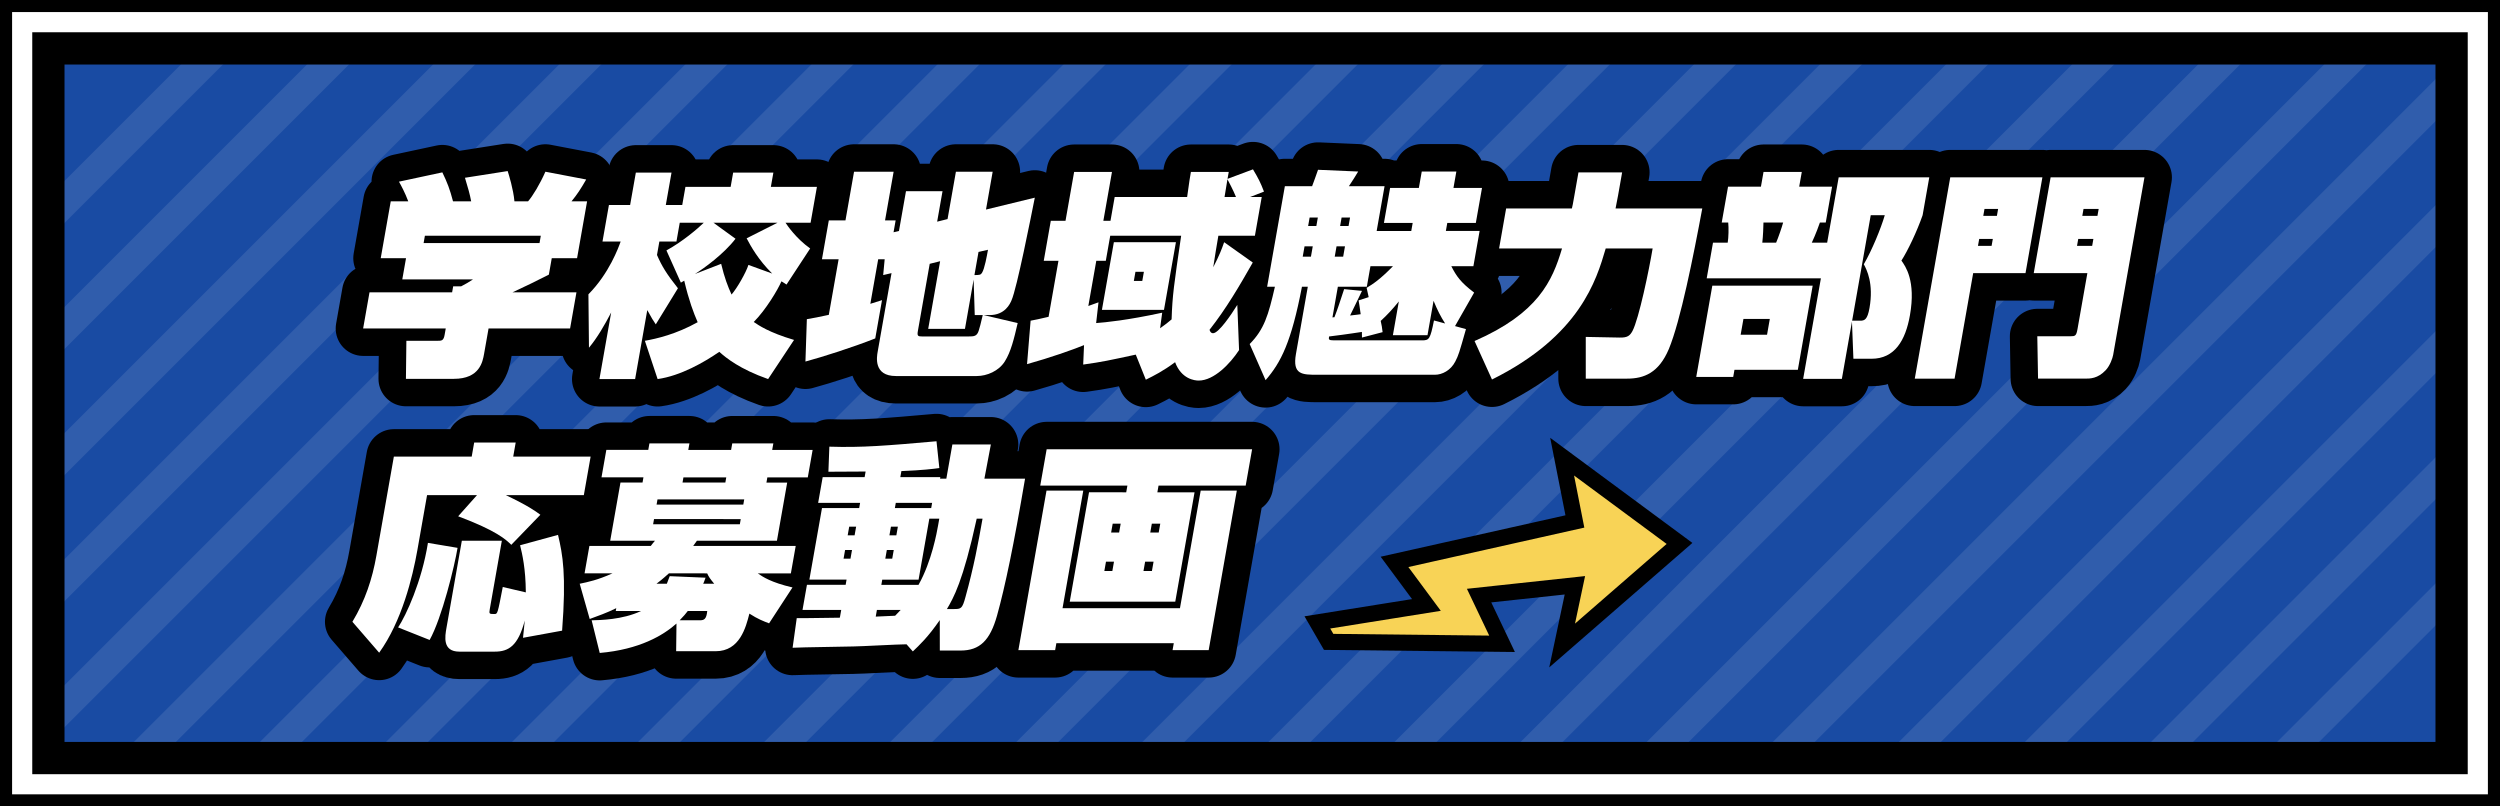
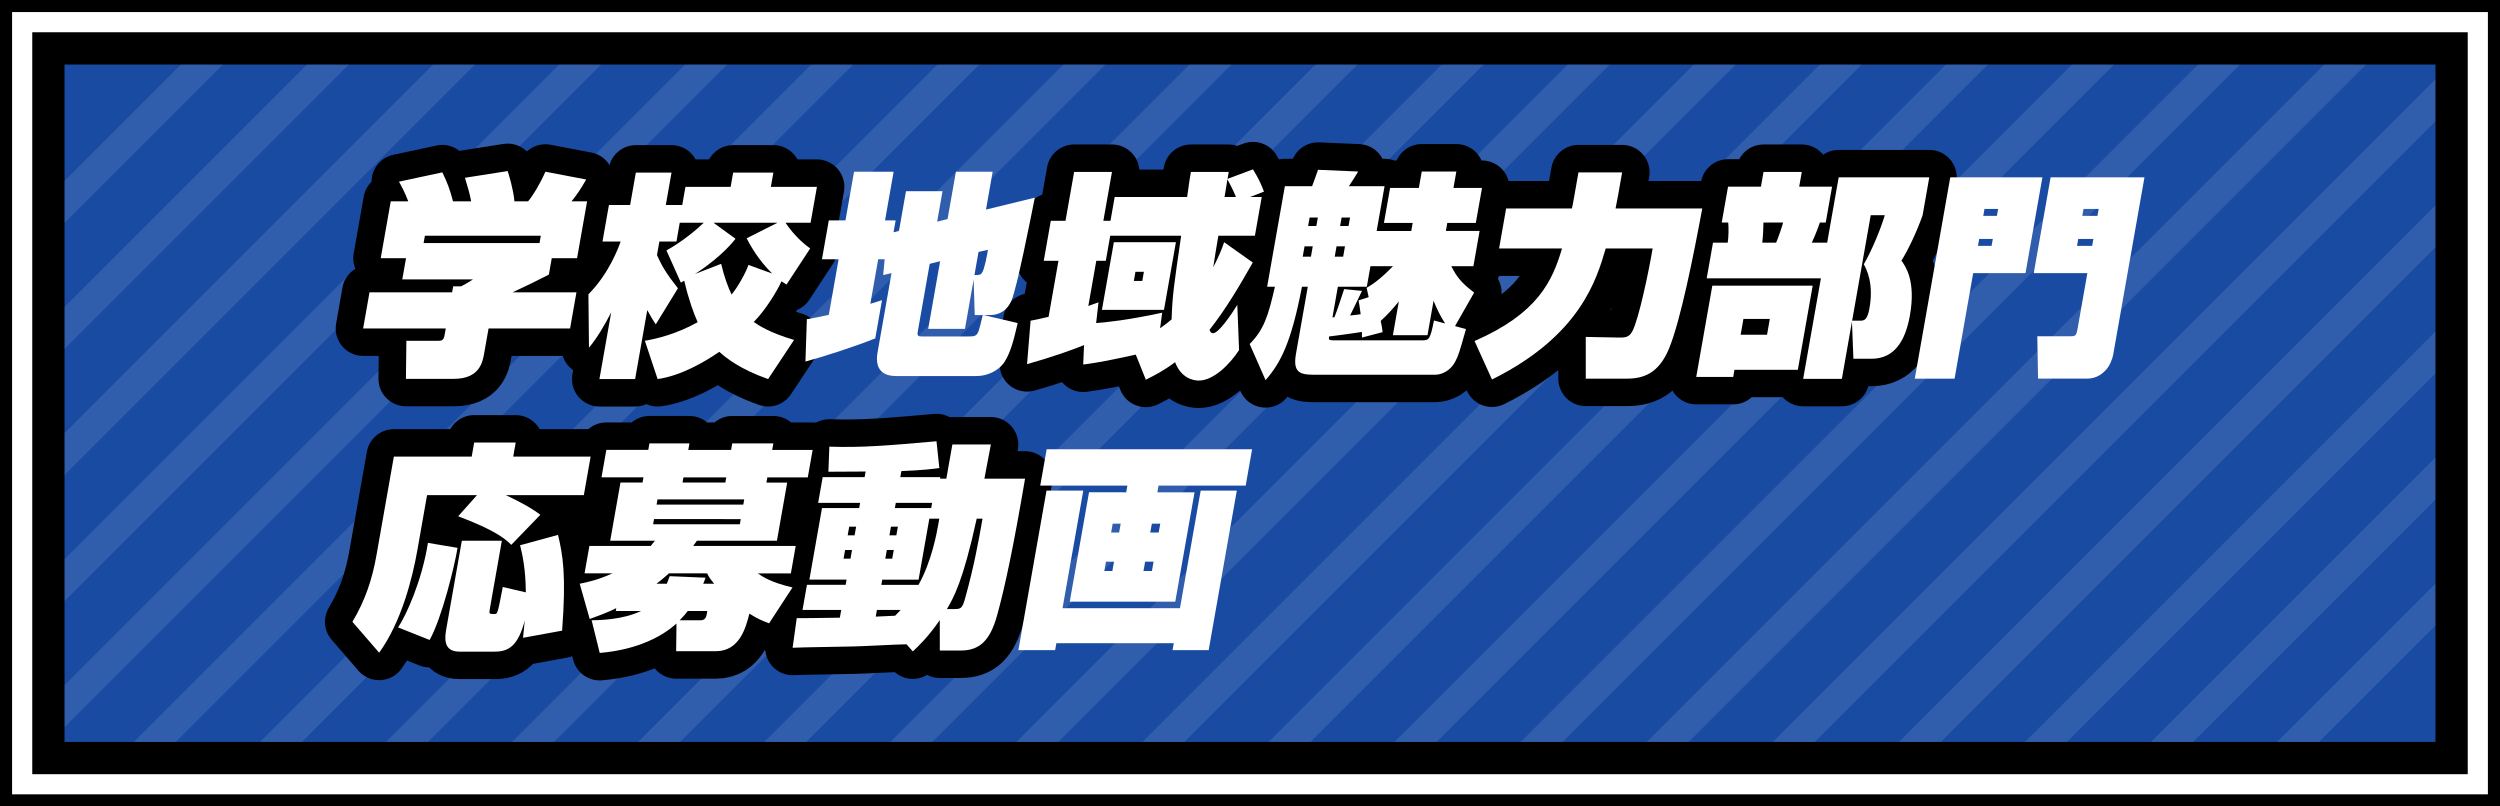
<svg xmlns="http://www.w3.org/2000/svg" xmlns:xlink="http://www.w3.org/1999/xlink" version="1.1" id="Layer_1" x="0px" y="0px" width="290px" height="93.549px" viewBox="0 0 290 93.549" enable-background="new 0 0 290 93.549" xml:space="preserve">
  <rect x="0" y="0" width="290" height="93.549" fill="#808080" stroke="none" />
  <g>
    <rect x="6.537" y="5.235" fill="#194BA3" width="276.926" height="83.078" />
    <g opacity="0.1">
      <defs>
        <rect id="SVGID_1_" x="7.12" y="5.41" opacity="0.1" width="275.76" height="82.728" />
      </defs>
      <clipPath id="SVGID_2_">
        <use xlink:href="#SVGID_1_" overflow="visible" />
      </clipPath>
      <g clip-path="url(#SVGID_2_)">
        <line fill="none" stroke="#FFFFFF" stroke-width="3.447" stroke-miterlimit="10" x1="18.255" y1="115.022" x2="213.248" y2="-79.971" />
        <line fill="none" stroke="#FFFFFF" stroke-width="3.447" stroke-miterlimit="10" x1="10.943" y1="107.709" x2="205.935" y2="-87.283" />
        <line fill="none" stroke="#FFFFFF" stroke-width="3.447" stroke-miterlimit="10" x1="3.631" y1="100.397" x2="198.623" y2="-94.595" />
        <line fill="none" stroke="#FFFFFF" stroke-width="3.447" stroke-miterlimit="10" x1="-3.682" y1="93.084" x2="191.31" y2="-101.907" />
        <line fill="none" stroke="#FFFFFF" stroke-width="3.447" stroke-miterlimit="10" x1="-10.994" y1="85.772" x2="183.998" y2="-109.219" />
        <line fill="none" stroke="#FFFFFF" stroke-width="3.447" stroke-miterlimit="10" x1="-18.306" y1="78.46" x2="176.685" y2="-116.532" />
        <line fill="none" stroke="#FFFFFF" stroke-width="3.447" stroke-miterlimit="10" x1="-25.618" y1="71.148" x2="169.375" y2="-123.844" />
        <line fill="none" stroke="#FFFFFF" stroke-width="3.447" stroke-miterlimit="10" x1="-32.93" y1="63.836" x2="162.062" y2="-131.156" />
        <line fill="none" stroke="#FFFFFF" stroke-width="3.447" stroke-miterlimit="10" x1="25.567" y1="122.333" x2="220.558" y2="-72.658" />
        <line fill="none" stroke="#FFFFFF" stroke-width="3.447" stroke-miterlimit="10" x1="32.879" y1="129.646" x2="227.871" y2="-65.346" />
        <line fill="none" stroke="#FFFFFF" stroke-width="3.447" stroke-miterlimit="10" x1="40.192" y1="136.958" x2="235.183" y2="-58.034" />
        <line fill="none" stroke="#FFFFFF" stroke-width="3.447" stroke-miterlimit="10" x1="47.504" y1="144.27" x2="242.496" y2="-50.722" />
        <line fill="none" stroke="#FFFFFF" stroke-width="3.447" stroke-miterlimit="10" x1="54.816" y1="151.583" x2="249.808" y2="-43.409" />
        <line fill="none" stroke="#FFFFFF" stroke-width="3.447" stroke-miterlimit="10" x1="62.128" y1="158.895" x2="257.121" y2="-36.097" />
        <line fill="none" stroke="#FFFFFF" stroke-width="3.447" stroke-miterlimit="10" x1="69.44" y1="166.208" x2="264.433" y2="-28.785" />
        <line fill="none" stroke="#FFFFFF" stroke-width="3.447" stroke-miterlimit="10" x1="76.753" y1="173.519" x2="271.746" y2="-21.473" />
        <line fill="none" stroke="#FFFFFF" stroke-width="3.447" stroke-miterlimit="10" x1="84.065" y1="180.832" x2="279.056" y2="-14.161" />
        <line fill="none" stroke="#FFFFFF" stroke-width="3.447" stroke-miterlimit="10" x1="91.377" y1="188.143" x2="286.369" y2="-6.848" />
        <line fill="none" stroke="#FFFFFF" stroke-width="3.447" stroke-miterlimit="10" x1="98.689" y1="195.456" x2="293.681" y2="0.464" />
        <line fill="none" stroke="#FFFFFF" stroke-width="3.447" stroke-miterlimit="10" x1="106.002" y1="202.768" x2="300.994" y2="7.776" />
        <line fill="none" stroke="#FFFFFF" stroke-width="3.447" stroke-miterlimit="10" x1="113.314" y1="210.081" x2="308.306" y2="15.088" />
        <line fill="none" stroke="#FFFFFF" stroke-width="3.447" stroke-miterlimit="10" x1="120.626" y1="217.393" x2="315.619" y2="22.4" />
        <line fill="none" stroke="#FFFFFF" stroke-width="3.447" stroke-miterlimit="10" x1="127.938" y1="224.705" x2="322.931" y2="29.713" />
      </g>
    </g>
    <g>
      <path d="M282.516,7.484v78.581H7.484V7.484H282.516 M290,0H0v93.549h290V0L290,0z" />
      <path fill="#FFFFFF" d="M286.257,3.742v86.065H3.742V3.742H286.257 M290,0H0v93.549h290V0L290,0z" />
      <path d="M288.596,1.403v90.743H1.403V1.403H288.596 M290,0H0v93.549h290V0L290,0z" />
    </g>
    <g>
-       <polygon fill="#F8D356" stroke="#000000" stroke-width="1.871" stroke-miterlimit="10" points="152.814,72.199 165.464,70.175     161.763,65.178 182.687,60.489 181.207,52.973 194.824,63.038 181.207,74.877 182.687,67.893 171.574,69.09 174.238,74.68     154.123,74.458   " />
      <g>
        <g>
          <path fill="none" stroke="#000000" stroke-width="6.368" stroke-linecap="square" stroke-linejoin="round" d="M55.335,57.432      H49.54l-1.123,6.369c-0.557,3.16-1.811,8.277-4.434,11.914l-3.105-3.587c1.491-2.482,2.305-4.966,2.783-7.674l2.026-11.487h9.03      l0.287-1.63h4.816l-0.287,1.63h8.98l-0.788,4.465h-9.056c2.522,1.203,3.416,1.83,4.013,2.281L59.31,63.2      c-0.642-0.627-1.695-1.629-6.164-3.311L55.335,57.432z M53.077,63.551c-0.337,2.057-1.809,8.126-3.239,10.685l-3.657-1.455      c0.926-1.404,2.745-5.317,3.46-9.807L53.077,63.551z M60.669,73.985c0.031-0.176,0.17-1.681,0.203-2.007      c-0.768,2.935-1.866,3.612-3.472,3.612h-4.114c-1.981,0-1.672-1.756-1.495-2.76l1.782-10.107h4.641l-1.402,7.951      c-0.097,0.552-0.046,0.552,0.555,0.552c0.352,0,0.36-0.051,0.954-3.136l2.674,0.627c-0.015-2.758-0.417-4.464-0.666-5.467      l4.401-1.203c0.547,2.307,0.972,4.589,0.475,11.109L60.669,73.985z" />
-           <path fill="none" stroke="#000000" stroke-width="6.368" stroke-linecap="square" stroke-linejoin="round" d="M71.486,70.549      c-1.18,0.576-2.061,0.877-3.08,1.253l-1.161-4.087c0.964-0.201,2.082-0.428,3.8-1.205h-3.236l0.562-3.185h7.124      c0.102-0.15,0.195-0.251,0.482-0.603h-5.192l1.19-6.746h2.559l0.106-0.602h-4.866l0.562-3.186H75.2l0.133-0.752h4.641      L79.84,52.19h4.968l0.133-0.752h4.766l-0.133,0.752h4.691l-0.562,3.186h-4.691l-0.106,0.602h2.408l-1.19,6.747h-9.281      c-0.263,0.351-0.331,0.451-0.432,0.602l11.891,0.001l-0.562,3.185h-3.838c0.581,0.401,1.544,1.054,4.027,1.63l-2.716,4.164      c-0.658-0.251-1.316-0.502-2.285-1.129c-0.408,1.605-1.12,4.363-3.905,4.363h-4.59l0.039-3.21      c-1.519,1.354-4.268,3.009-8.904,3.411l-0.938-3.787c0.932-0.025,3.57-0.051,5.734-1.078h-2.936L71.486,70.549z M75.867,60.215      l-0.106,0.602l10.06,0.001l0.106-0.602L75.867,60.215z M77.354,67.715c0.133-0.326,0.185-0.477,0.331-0.879l4.159,0.176      c-0.193,0.527-0.203,0.578-0.274,0.703h1.279c-0.517-0.627-0.616-0.777-0.816-1.204l-4.44-0.001      c-0.776,0.703-1.209,1.029-1.442,1.205H77.354z M76.269,57.934l-0.106,0.602h10.06l0.106-0.602H76.269z M81.172,71.954      c0.502,0,0.775-0.125,0.868-1.078h-2.258c-0.199,0.275-0.482,0.602-0.943,1.078H81.172z M84.141,55.977l0.106-0.602h-4.968      l-0.106,0.602H84.141z" />
+           <path fill="none" stroke="#000000" stroke-width="6.368" stroke-linecap="square" stroke-linejoin="round" d="M71.486,70.549      c-1.18,0.576-2.061,0.877-3.08,1.253l-1.161-4.087c0.964-0.201,2.082-0.428,3.8-1.205h-3.236l0.562-3.185h7.124      c0.102-0.15,0.195-0.251,0.482-0.603h-5.192l1.19-6.746h2.559l0.106-0.602h-4.866l0.562-3.186H75.2l0.133-0.752h4.641      L79.84,52.19h4.968l0.133-0.752h4.766l-0.133,0.752h4.691l-0.562,3.186h-4.691l-0.106,0.602h2.408l-1.19,6.747h-9.281      c-0.263,0.351-0.331,0.451-0.432,0.602l11.891,0.001l-0.562,3.185h-3.838c0.581,0.401,1.544,1.054,4.027,1.63l-2.716,4.164      c-0.658-0.251-1.316-0.502-2.285-1.129c-0.408,1.605-1.12,4.363-3.905,4.363h-4.59l0.039-3.21      c-1.519,1.354-4.268,3.009-8.904,3.411l-0.938-3.787c0.932-0.025,3.57-0.051,5.734-1.078h-2.936L71.486,70.549z M75.867,60.215      l10.06,0.001l0.106-0.602L75.867,60.215z M77.354,67.715c0.133-0.326,0.185-0.477,0.331-0.879l4.159,0.176      c-0.193,0.527-0.203,0.578-0.274,0.703h1.279c-0.517-0.627-0.616-0.777-0.816-1.204l-4.44-0.001      c-0.776,0.703-1.209,1.029-1.442,1.205H77.354z M76.269,57.934l-0.106,0.602h10.06l0.106-0.602H76.269z M81.172,71.954      c0.502,0,0.775-0.125,0.868-1.078h-2.258c-0.199,0.275-0.482,0.602-0.943,1.078H81.172z M84.141,55.977l0.106-0.602h-4.968      l-0.106,0.602H84.141z" />
          <path fill="none" stroke="#000000" stroke-width="6.368" stroke-linecap="square" stroke-linejoin="round" d="M109.014,71.928      c-1.382,2.007-2.369,2.91-3.125,3.637l-0.732-0.827c-0.979,0-5.387,0.251-6.189,0.251c-5.864,0.1-6.52,0.125-7.026,0.15      l0.48-3.436c0.699,0.024,4.198-0.051,5.001-0.051l0.159-0.902h-4.49l0.513-2.91h4.49l0.106-0.602h-4.314l1.464-8.302h4.314      l0.106-0.603h-4.866l0.526-2.984h4.866l0.115-0.651c-3.315,0.024-3.691,0.024-4.318,0.024l0.111-2.908      c3.791,0.125,6.745-0.126,12.428-0.627l0.33,3.109c-0.746,0.1-1.876,0.251-4.402,0.351l-0.124,0.702h4.641l-0.031,0.176h0.728      l0.699-3.963h4.465l-0.749,3.963h4.716c-1.304,7.675-2.299,12.465-3.255,15.9c-0.806,2.859-1.991,4.039-4.225,4.039h-2.408      L109.014,71.928z M98.03,63.802l-0.177,1.004h0.803l0.177-1.004H98.03z M98.508,61.094l-0.177,1.003h0.803l0.177-1.003H98.508z       M101.722,70.75l-0.137,0.777c0.505-0.025,1.769-0.076,2.25-0.102c0.123-0.125,0.215-0.225,0.646-0.676H101.722z       M107.802,60.167l-1.247,7.072h-4.214l-0.106,0.602h4.314c1.536-2.733,2.132-6.119,2.27-6.896l0.137-0.777H107.802z       M102.872,63.802l-0.177,1.004h0.803l0.177-1.004H102.872z M103.35,61.094l-0.177,1.003h0.803l0.177-1.003H103.35z       M108.125,58.334h-4.214l-0.106,0.603h4.214L108.125,58.334z M110.645,70.649c0.827,0,0.983-0.024,1.352-1.404      c0.966-3.486,1.477-6.244,1.977-9.078h-0.677c-1.588,7.298-2.702,9.203-3.454,10.482H110.645z" />
-           <path fill="none" stroke="#000000" stroke-width="6.368" stroke-linecap="square" stroke-linejoin="round" d="M121.396,56.906      h4.265l-2.406,13.644h13.621l2.406-13.643h4.189l-3.264,18.508h-4.189l0.141-0.802l-13.621-0.001l-0.141,0.803h-4.265      L121.396,56.906z M144.5,56.329h-10.109l-0.137,0.778h4.314l-2.238,12.69h-12.241l2.238-12.691l4.314,0.001l0.137-0.778h-10.109      l0.743-4.213h23.831L144.5,56.329z M128.294,65.157l-0.19,1.078l0.928,0.001l0.19-1.079H128.294z M129.073,60.743l-0.182,1.028      l0.928,0.001L130,60.743H129.073z M132.834,65.157l-0.19,1.079h0.979l0.19-1.079H132.834z M133.613,60.743l-0.182,1.029h0.979      l0.182-1.029H133.613z" />
        </g>
        <g>
          <path fill="#FFFFFF" d="M55.335,57.432H49.54l-1.123,6.369c-0.557,3.16-1.811,8.277-4.434,11.914l-3.105-3.587      c1.491-2.482,2.305-4.966,2.783-7.674l2.026-11.487h9.03l0.287-1.63h4.816l-0.287,1.63h8.98l-0.788,4.465h-9.056      c2.522,1.203,3.416,1.83,4.013,2.281L59.31,63.2c-0.642-0.627-1.695-1.629-6.164-3.311L55.335,57.432z M53.077,63.551      c-0.337,2.057-1.809,8.126-3.239,10.685l-3.657-1.455c0.926-1.404,2.745-5.317,3.46-9.807L53.077,63.551z M60.669,73.985      c0.031-0.176,0.17-1.681,0.203-2.007c-0.768,2.935-1.866,3.612-3.472,3.612h-4.114c-1.981,0-1.672-1.756-1.495-2.76      l1.782-10.107h4.641l-1.402,7.951c-0.097,0.552-0.046,0.552,0.555,0.552c0.352,0,0.36-0.051,0.954-3.136l2.674,0.627      c-0.015-2.758-0.417-4.464-0.666-5.467l4.401-1.203c0.547,2.307,0.972,4.589,0.475,11.109L60.669,73.985z" />
          <path fill="#FFFFFF" d="M71.486,70.549c-1.18,0.576-2.061,0.877-3.08,1.253l-1.161-4.087c0.964-0.201,2.082-0.428,3.8-1.205      h-3.236l0.562-3.185h7.124c0.102-0.15,0.195-0.251,0.482-0.603h-5.192l1.19-6.746h2.559l0.106-0.602h-4.866l0.562-3.186H75.2      l0.133-0.752h4.641L79.84,52.19h4.968l0.133-0.752h4.766l-0.133,0.752h4.691l-0.562,3.186h-4.691l-0.106,0.602h2.408      l-1.19,6.747h-9.281c-0.263,0.351-0.331,0.451-0.432,0.602l11.891,0.001l-0.562,3.185h-3.838      c0.581,0.401,1.544,1.054,4.027,1.63l-2.716,4.164c-0.658-0.251-1.316-0.502-2.285-1.129c-0.408,1.605-1.12,4.363-3.905,4.363      h-4.59l0.039-3.21c-1.519,1.354-4.268,3.009-8.904,3.411l-0.938-3.787c0.932-0.025,3.57-0.051,5.734-1.078h-2.936L71.486,70.549      z M75.867,60.215l-0.106,0.602l10.06,0.001l0.106-0.602L75.867,60.215z M77.354,67.715c0.133-0.326,0.185-0.477,0.331-0.879      l4.159,0.176c-0.193,0.527-0.203,0.578-0.274,0.703h1.279c-0.517-0.627-0.616-0.777-0.816-1.204l-4.44-0.001      c-0.776,0.703-1.209,1.029-1.442,1.205H77.354z M76.269,57.934l-0.106,0.602h10.06l0.106-0.602H76.269z M81.172,71.954      c0.502,0,0.775-0.125,0.868-1.078h-2.258c-0.199,0.275-0.482,0.602-0.943,1.078H81.172z M84.141,55.977l0.106-0.602h-4.968      l-0.106,0.602H84.141z" />
          <path fill="#FFFFFF" d="M109.014,71.928c-1.382,2.007-2.369,2.91-3.125,3.637l-0.732-0.827c-0.979,0-5.387,0.251-6.189,0.251      c-5.864,0.1-6.52,0.125-7.026,0.15l0.48-3.436c0.699,0.024,4.198-0.051,5.001-0.051l0.159-0.902h-4.49l0.513-2.91h4.49      l0.106-0.602h-4.314l1.464-8.302h4.314l0.106-0.603h-4.866l0.526-2.984h4.866l0.115-0.651c-3.315,0.024-3.691,0.024-4.318,0.024      l0.111-2.908c3.791,0.125,6.745-0.126,12.428-0.627l0.33,3.109c-0.746,0.1-1.876,0.251-4.402,0.351l-0.124,0.702h4.641      l-0.031,0.176h0.728l0.699-3.963h4.465l-0.749,3.963h4.716c-1.304,7.675-2.299,12.465-3.255,15.9      c-0.806,2.859-1.991,4.039-4.225,4.039h-2.408L109.014,71.928z M98.03,63.802l-0.177,1.004h0.803l0.177-1.004H98.03z       M98.508,61.094l-0.177,1.003h0.803l0.177-1.003H98.508z M101.722,70.75l-0.137,0.777c0.505-0.025,1.769-0.076,2.25-0.102      c0.123-0.125,0.215-0.225,0.646-0.676H101.722z M107.802,60.167l-1.247,7.072h-4.214l-0.106,0.602h4.314      c1.536-2.733,2.132-6.119,2.27-6.896l0.137-0.777H107.802z M102.872,63.802l-0.177,1.004h0.803l0.177-1.004H102.872z       M103.35,61.094l-0.177,1.003h0.803l0.177-1.003H103.35z M108.125,58.334h-4.214l-0.106,0.603h4.214L108.125,58.334z       M110.645,70.649c0.827,0,0.983-0.024,1.352-1.404c0.966-3.486,1.477-6.244,1.977-9.078h-0.677      c-1.588,7.298-2.702,9.203-3.454,10.482H110.645z" />
          <path fill="#FFFFFF" d="M121.396,56.906h4.265l-2.406,13.644h13.621l2.406-13.643h4.189l-3.264,18.508h-4.189l0.141-0.802      l-13.621-0.001l-0.141,0.803h-4.265L121.396,56.906z M144.5,56.329h-10.109l-0.137,0.778h4.314l-2.238,12.69h-12.241      l2.238-12.691l4.314,0.001l0.137-0.778h-10.109l0.743-4.213h23.831L144.5,56.329z M128.294,65.157l-0.19,1.078l0.928,0.001      l0.19-1.079H128.294z M129.073,60.743l-0.182,1.028l0.928,0.001L130,60.743H129.073z M132.834,65.157l-0.19,1.079h0.979      l0.19-1.079H132.834z M133.613,60.743l-0.182,1.029h0.979l0.182-1.029H133.613z" />
        </g>
      </g>
      <g>
        <g>
          <path fill="none" stroke="#000000" stroke-width="6.368" stroke-linecap="square" stroke-linejoin="round" d="M66.13,38.102      h-9.457l-0.518,2.934c-0.164,0.928-0.513,2.909-3.498,2.909h-5.569l0.052-4.414h3.637c0.427,0,0.678,0,0.797-0.677l0.133-0.752      h-9.583l0.738-4.188h9.583l0.124-0.702h0.928c0.525-0.276,0.887-0.477,1.371-0.803h-8.203l0.433-2.458h-2.935l1.163-6.596h2.031      c-0.375-1.003-0.811-1.806-1.077-2.282l5.031-1.079c0.57,1.179,0.864,1.931,1.239,3.361h2.106      c-0.155-0.828-0.357-1.53-0.722-2.734l4.954-0.777c0.147,0.452,0.658,2.106,0.786,3.511h1.58      c0.533-0.602,1.382-2.006,2.011-3.436l4.732,0.903c-0.651,1.128-1.028,1.706-1.702,2.533h1.807l-1.163,6.596h-2.936      l-0.336,1.906c-1.378,0.703-2.751,1.38-4.225,2.057h7.425L66.13,38.102z M62.734,27.343H49.289l-0.15,0.853h13.445      L62.734,27.343z" />
          <path fill="none" stroke="#000000" stroke-width="6.368" stroke-linecap="square" stroke-linejoin="round" d="M74.805,39.532      c1.398-0.251,3.594-0.752,6.124-2.157c-0.482-1.104-1.013-2.508-1.559-4.815l-0.39,0.226l-1.674-3.737      c1.887-1.028,3.662-2.558,4.329-3.21h-2.785l-0.384,2.182h-1.981l-0.274,1.555c0.552,1.279,1.116,2.208,2.429,3.862      l-2.569,4.188c-0.26-0.376-0.516-0.777-0.987-1.655l-1.411,8.001h-4.139l1.362-7.725c-0.759,1.455-1.626,2.959-2.577,4.088      l-0.062-6.195c2.41-2.433,3.494-5.442,3.738-6.119h-2.107l0.747-4.239h2.459l0.664-3.762h4.139l-0.664,3.762h1.906l0.372-2.106      h5.243l0.292-1.656l4.666,0l-0.292,1.656h5.343l-0.734,4.163h-2.909c0.218,0.326,1.211,1.806,2.86,2.984l-2.746,4.188      c-0.291-0.201-0.381-0.25-0.586-0.376c-0.422,0.978-1.813,3.311-3.214,4.715c0.561,0.376,1.719,1.204,4.675,2.082l-3.008,4.54      c-3.284-1.154-4.885-2.459-5.664-3.161c-1.743,1.204-4.479,2.784-7.154,3.161L74.805,39.532z M89.576,31.732      c-1.623-1.605-2.478-3.16-2.967-4.088l3.579-1.805l-7.425,0l2.558,1.856c-1.368,1.781-3.666,3.436-4.71,4.088l3.043-1.179      c0.39,1.63,0.77,2.609,1.203,3.562c0.66-0.752,1.681-2.558,1.96-3.436L89.576,31.732z" />
-           <path fill="none" stroke="#000000" stroke-width="6.368" stroke-linecap="square" stroke-linejoin="round" d="M102.622,30.077      h-0.752l-0.911,5.166c0.184-0.05,0.901-0.275,1.354-0.426l-0.783,4.439c-2.669,1.053-6.07,2.132-8.099,2.684l0.164-4.916      c0.725-0.125,1.424-0.25,2.547-0.501l1.137-6.445h-1.932l0.796-4.515h1.932l0.995-5.643h4.591l-0.995,5.643h1.229l-0.243,1.38      l0.629-0.151l0.814-4.615h4.239l-0.624,3.536l1.207-0.301l0.969-5.493h4.264l-0.774,4.389l5.662-1.379      c-0.439,2.207-2.087,10.559-2.703,11.913c-0.17,0.401-0.752,1.705-2.533,1.705h-0.702l3.951,0.928      c-0.423,1.831-0.789,3.335-1.486,4.439c-0.7,1.128-2.081,1.705-3.261,1.705h-9.382c-2.608,0-2.215-2.232-2.113-2.809      l1.609-9.129l-0.968,0.226L102.622,30.077z M113.07,36.547l-0.128-4.113l-1.008,5.718h-4.264l1.384-7.85l-1.207,0.301      l-1.375,7.8c-0.102,0.577,0.014,0.627,0.516,0.627h5.318c0.702,0,1.008-0.025,1.219-0.652c0.164-0.501,0.194-0.677,0.473-1.831      H113.07z M113.508,29.225l-0.473,2.683c0.577,0,0.732-0.025,0.872-0.25c0.31-0.477,0.584-2.032,0.699-2.684L113.508,29.225z" />
          <path fill="none" stroke="#000000" stroke-width="6.368" stroke-linecap="square" stroke-linejoin="round" d="M125.748,40.034      c-1.352,0.552-3.919,1.455-6.611,2.207l0.413-5.041c0.599-0.125,0.984-0.176,2.086-0.451l1.145-6.496h-1.706l0.818-4.64h1.706      l1-5.668h4.39l-1,5.668h0.828l0.486-2.759l8.404,0c0.278-2.006,0.317-2.232,0.437-2.909h4.391l-0.142,0.802l2.954-1.104      c0.638,1.079,0.863,1.505,1.275,2.583l-1.615,0.627h1.354l-0.791,4.489h-4.24c-0.093,0.526-0.519,3.084-0.595,3.662      c0.724-1.404,1.007-2.157,1.265-2.909l3.322,2.357c-1.527,2.684-3.075,5.342-5.013,7.8c0.029,0.125,0.13,0.401,0.406,0.401      c0.652,0,2.112-2.157,2.813-3.286l0.204,5.242c-1.031,1.58-2.906,3.536-4.687,3.536c-0.477,0-2.001-0.175-2.734-2.132      c-1.385,1.029-2.432,1.555-3.394,2.031l-1.167-2.909c-3.156,0.677-3.784,0.828-6.099,1.154L125.748,40.034z M134.571,38.078      c0.573-0.401,0.952-0.702,1.335-1.029c0.094-2.809,0.263-3.912,1.109-9.706l-8.228,0l-0.513,2.909h-1.104l-0.924,5.242      c0.189-0.075,0.374-0.125,1.18-0.426l-0.274,2.408c1.042-0.075,3.619-0.326,7.663-1.203L134.571,38.078z M136.407,28.096      l-1.385,7.85l-7.199,0l1.385-7.85L136.407,28.096z M131.712,31.532l-0.186,1.053h0.979l0.186-1.053H131.712z M142.046,22.854      h1.33c-0.106-0.251-0.277-0.702-0.992-2.057L142.046,22.854z" />
          <path fill="none" stroke="#000000" stroke-width="6.368" stroke-linecap="square" stroke-linejoin="round" d="M163.707,26.792      l0.164-0.928h-3.336l0.717-4.063h3.336l0.336-1.906h4.014l-0.336,1.906h3.311l-0.717,4.063h-3.311l-0.164,0.928h3.914      l-0.721,4.088h-2.561c0.58,1.129,1.053,1.856,2.648,3.06l-2.217,3.887l1.268,0.352c-0.797,2.809-0.857,3.009-1.24,3.762      c-0.531,1.028-1.523,1.53-2.352,1.53h-13.646c-1.756,0-2.91,0-2.484-2.407l1.375-7.8h-0.678      c-1.229,6.396-2.426,8.778-4.219,10.834l-1.845-4.188c1.681-1.705,2.163-3.31,2.927-6.646h-0.902l2.057-11.663h3.16      c0.129-0.301,0.541-1.504,0.688-1.906l4.656,0.201c-0.357,0.602-0.566,0.928-1.078,1.705h4.139l-0.916,5.192H163.707z       M151.328,28.573l-0.213,1.204h0.953l0.213-1.204H151.328z M151.916,25.237l-0.172,0.979h0.953l0.172-0.979H151.916z       M162.265,34.968c-0.736,0.903-1.357,1.58-2.104,2.257c0.115,0.477,0.16,0.802,0.221,1.304l-2.393,0.627l-0.01-0.652      c-0.23,0.025-1.525,0.25-3.807,0.527c-0.063,0.351-0.055,0.451,0.598,0.451h10.186c0.828,0,0.949-0.125,1.385-2.308l1.293,0.351      c-0.531-0.828-0.885-1.529-1.342-2.633l-0.703,3.988h-4.014L162.265,34.968z M158.972,30.88l-0.42,2.383h-3.361l-0.629,3.561      c0.105-0.025,0.131-0.025,0.23-0.025c0.365-0.928,0.641-1.781,1.127-3.26l2.072,0.201c-0.23,0.452-1.162,2.458-1.383,2.859      c0.766-0.076,1-0.125,1.23-0.151c-0.076-0.702-0.176-1.128-0.242-1.605l1.17-0.376l-0.238-1.078      c0.758-0.452,1.584-1.003,3.053-2.508H158.972z M155.039,28.573l-0.211,1.204h0.979l0.211-1.204H155.039z M155.626,25.237      l-0.172,0.979h0.979l0.172-0.979H155.626z" />
          <path fill="none" stroke="#000000" stroke-width="6.368" stroke-linecap="square" stroke-linejoin="round" d="M171.048,39.558      c7.365-3.21,9.031-6.972,10.146-10.734h-7.299l0.816-4.64h7.627c0.088-0.351,0.105-0.451,0.295-1.53l0.469-2.659l5.066,0      l-0.469,2.659c-0.088,0.501-0.133,0.752-0.295,1.53h10.059c-1.018,5.493-2.529,13.067-3.877,16.302      c-1.164,2.759-2.863,3.436-4.846,3.436h-4.791v-4.84l3.926,0.076c0.924,0.025,1.195-0.226,1.488-0.752      c0.754-1.43,1.934-7.123,2.342-9.581h-5.443c-1.074,3.662-2.992,10.132-13.191,15.198L171.048,39.558z" />
          <path fill="none" stroke="#000000" stroke-width="6.368" stroke-linecap="square" stroke-linejoin="round" d="M210.271,33.138      l-1.721,9.756h-7.352l-0.145,0.828h-4.289l1.865-10.584H210.271z M209.167,43.947l2.057-11.662h-13.246l0.73-4.138h1.705      c0.102-0.577,0.125-1.706,0.061-2.333h-0.754l0.734-4.163h3.814l0.301-1.706h4.439l-0.301,1.706h3.813l-0.734,4.163h-0.678      c-0.059,0.201-0.492,1.38-0.938,2.333h1.781l1.336-7.574h10.51l-0.773,4.389c-0.662,1.906-1.732,4.138-2.459,5.267      c0.463,0.652,1.697,2.333,0.988,6.345c-0.512,2.909-1.766,5.041-4.451,5.041h-2.107l-0.166-4.314l-1.172,6.646H209.167z       M202.238,37l-0.322,1.831h3.061L205.298,37H202.238z M204.562,25.814c-0.008,0.477-0.043,1.53-0.135,2.333h1.605      c0.258-0.602,0.664-1.781,0.813-2.333H204.562z M214.847,37.201h0.928c0.502,0,0.846-0.1,1.088-1.48      c0.5-2.833-0.32-4.438-0.662-5.066c0.936-1.605,1.99-4.163,2.434-5.693h-1.629L214.847,37.201z" />
-           <path fill="none" stroke="#000000" stroke-width="6.368" stroke-linecap="square" stroke-linejoin="round" d="M226.23,20.573      l10.688,0l-1.959,11.11l-6.07,0l-2.158,12.239h-4.617L226.23,20.573z M229.587,27.72l-0.143,0.803h1.58l0.143-0.803H229.587z       M231.64,25.037l0.141-0.803h-1.58l-0.141,0.803H231.64z M237.871,20.573h10.887l-3.631,20.59      c-0.07,0.402-0.371,1.254-0.865,1.781c-0.926,0.978-1.803,0.978-2.406,0.978h-5.443l-0.086-4.915h3.813      c0.578,0,0.709-0.025,0.854-0.854l1.141-6.47h-6.221L237.871,20.573z M240.933,28.523h1.758l0.141-0.803h-1.756L240.933,28.523z       M241.548,25.038h1.756l0.143-0.803h-1.758L241.548,25.038z" />
        </g>
        <g>
          <path fill="#FFFFFF" d="M66.13,38.102h-9.457l-0.518,2.934c-0.164,0.928-0.513,2.909-3.498,2.909h-5.569l0.052-4.414h3.637      c0.427,0,0.678,0,0.797-0.677l0.133-0.752h-9.583l0.738-4.188h9.583l0.124-0.702h0.928c0.525-0.276,0.887-0.477,1.371-0.803      h-8.203l0.433-2.458h-2.935l1.163-6.596h2.031c-0.375-1.003-0.811-1.806-1.077-2.282l5.031-1.079      c0.57,1.179,0.864,1.931,1.239,3.361h2.106c-0.155-0.828-0.357-1.53-0.722-2.734l4.954-0.777      c0.147,0.452,0.658,2.106,0.786,3.511h1.58c0.533-0.602,1.382-2.006,2.011-3.436l4.732,0.903      c-0.651,1.128-1.028,1.706-1.702,2.533h1.807l-1.163,6.596h-2.936l-0.336,1.906c-1.378,0.703-2.751,1.38-4.225,2.057h7.425      L66.13,38.102z M62.734,27.343H49.289l-0.15,0.853h13.445L62.734,27.343z" />
          <path fill="#FFFFFF" d="M74.805,39.532c1.398-0.251,3.594-0.752,6.124-2.157c-0.482-1.104-1.013-2.508-1.559-4.815l-0.39,0.226      l-1.674-3.737c1.887-1.028,3.662-2.558,4.329-3.21h-2.785l-0.384,2.182h-1.981l-0.274,1.555      c0.552,1.279,1.116,2.208,2.429,3.862l-2.569,4.188c-0.26-0.376-0.516-0.777-0.987-1.655l-1.411,8.001h-4.139l1.362-7.725      c-0.759,1.455-1.626,2.959-2.577,4.088l-0.062-6.195c2.41-2.433,3.494-5.442,3.738-6.119h-2.107l0.747-4.239h2.459l0.664-3.762      h4.139l-0.664,3.762h1.906l0.372-2.106h5.243l0.292-1.656l4.666,0l-0.292,1.656h5.343l-0.734,4.163h-2.909      c0.218,0.326,1.211,1.806,2.86,2.984l-2.746,4.188c-0.291-0.201-0.381-0.25-0.586-0.376c-0.422,0.978-1.813,3.311-3.214,4.715      c0.561,0.376,1.719,1.204,4.675,2.082l-3.008,4.54c-3.284-1.154-4.885-2.459-5.664-3.161c-1.743,1.204-4.479,2.784-7.154,3.161      L74.805,39.532z M89.576,31.732c-1.623-1.605-2.478-3.16-2.967-4.088l3.579-1.805l-7.425,0l2.558,1.856      c-1.368,1.781-3.666,3.436-4.71,4.088l3.043-1.179c0.39,1.63,0.77,2.609,1.203,3.562c0.66-0.752,1.681-2.558,1.96-3.436      L89.576,31.732z" />
          <path fill="#FFFFFF" d="M102.622,30.077h-0.752l-0.911,5.166c0.184-0.05,0.901-0.275,1.354-0.426l-0.783,4.439      c-2.669,1.053-6.07,2.132-8.099,2.684l0.164-4.916c0.725-0.125,1.424-0.25,2.547-0.501l1.137-6.445h-1.932l0.796-4.515h1.932      l0.995-5.643h4.591l-0.995,5.643h1.229l-0.243,1.38l0.629-0.151l0.814-4.615h4.239l-0.624,3.536l1.207-0.301l0.969-5.493h4.264      l-0.774,4.389l5.662-1.379c-0.439,2.207-2.087,10.559-2.703,11.913c-0.17,0.401-0.752,1.705-2.533,1.705h-0.702l3.951,0.928      c-0.423,1.831-0.789,3.335-1.486,4.439c-0.7,1.128-2.081,1.705-3.261,1.705h-9.382c-2.608,0-2.215-2.232-2.113-2.809      l1.609-9.129l-0.968,0.226L102.622,30.077z M113.07,36.547l-0.128-4.113l-1.008,5.718h-4.264l1.384-7.85l-1.207,0.301      l-1.375,7.8c-0.102,0.577,0.014,0.627,0.516,0.627h5.318c0.702,0,1.008-0.025,1.219-0.652c0.164-0.501,0.194-0.677,0.473-1.831      H113.07z M113.508,29.225l-0.473,2.683c0.577,0,0.732-0.025,0.872-0.25c0.31-0.477,0.584-2.032,0.699-2.684L113.508,29.225z" />
          <path fill="#FFFFFF" d="M125.748,40.034c-1.352,0.552-3.919,1.455-6.611,2.207l0.413-5.041c0.599-0.125,0.984-0.176,2.086-0.451      l1.145-6.496h-1.706l0.818-4.64h1.706l1-5.668h4.39l-1,5.668h0.828l0.486-2.759l8.404,0c0.278-2.006,0.317-2.232,0.437-2.909      h4.391l-0.142,0.802l2.954-1.104c0.638,1.079,0.863,1.505,1.275,2.583l-1.615,0.627h1.354l-0.791,4.489h-4.24      c-0.093,0.526-0.519,3.084-0.595,3.662c0.724-1.404,1.007-2.157,1.265-2.909l3.322,2.357c-1.527,2.684-3.075,5.342-5.013,7.8      c0.029,0.125,0.13,0.401,0.406,0.401c0.652,0,2.112-2.157,2.813-3.286l0.204,5.242c-1.031,1.58-2.906,3.536-4.687,3.536      c-0.477,0-2.001-0.175-2.734-2.132c-1.385,1.029-2.432,1.555-3.394,2.031l-1.167-2.909c-3.156,0.677-3.784,0.828-6.099,1.154      L125.748,40.034z M134.571,38.078c0.573-0.401,0.952-0.702,1.335-1.029c0.094-2.809,0.263-3.912,1.109-9.706l-8.228,0      l-0.513,2.909h-1.104l-0.924,5.242c0.189-0.075,0.374-0.125,1.18-0.426l-0.274,2.408c1.042-0.075,3.619-0.326,7.663-1.203      L134.571,38.078z M136.407,28.096l-1.385,7.85l-7.199,0l1.385-7.85L136.407,28.096z M131.712,31.532l-0.186,1.053h0.979      l0.186-1.053H131.712z M142.046,22.854h1.33c-0.106-0.251-0.277-0.702-0.992-2.057L142.046,22.854z" />
          <path fill="#FFFFFF" d="M163.707,26.792l0.164-0.928h-3.336l0.717-4.063h3.336l0.336-1.906h4.014l-0.336,1.906h3.311      l-0.717,4.063h-3.311l-0.164,0.928h3.914l-0.721,4.088h-2.561c0.58,1.129,1.053,1.856,2.648,3.06l-2.217,3.887l1.268,0.352      c-0.797,2.809-0.857,3.009-1.24,3.762c-0.531,1.028-1.523,1.53-2.352,1.53h-13.646c-1.756,0-2.91,0-2.484-2.407l1.375-7.8      h-0.678c-1.229,6.396-2.426,8.778-4.219,10.834l-1.845-4.188c1.681-1.705,2.163-3.31,2.927-6.646h-0.902l2.057-11.663h3.16      c0.129-0.301,0.541-1.504,0.688-1.906l4.656,0.201c-0.357,0.602-0.566,0.928-1.078,1.705h4.139l-0.916,5.192H163.707z       M151.328,28.573l-0.213,1.204h0.953l0.213-1.204H151.328z M151.916,25.237l-0.172,0.979h0.953l0.172-0.979H151.916z       M162.265,34.968c-0.736,0.903-1.357,1.58-2.104,2.257c0.115,0.477,0.16,0.802,0.221,1.304l-2.393,0.627l-0.01-0.652      c-0.23,0.025-1.525,0.25-3.807,0.527c-0.063,0.351-0.055,0.451,0.598,0.451h10.186c0.828,0,0.949-0.125,1.385-2.308l1.293,0.351      c-0.531-0.828-0.885-1.529-1.342-2.633l-0.703,3.988h-4.014L162.265,34.968z M158.972,30.88l-0.42,2.383h-3.361l-0.629,3.561      c0.105-0.025,0.131-0.025,0.23-0.025c0.365-0.928,0.641-1.781,1.127-3.26l2.072,0.201c-0.23,0.452-1.162,2.458-1.383,2.859      c0.766-0.076,1-0.125,1.23-0.151c-0.076-0.702-0.176-1.128-0.242-1.605l1.17-0.376l-0.238-1.078      c0.758-0.452,1.584-1.003,3.053-2.508H158.972z M155.039,28.573l-0.211,1.204h0.979l0.211-1.204H155.039z M155.626,25.237      l-0.172,0.979h0.979l0.172-0.979H155.626z" />
          <path fill="#FFFFFF" d="M171.048,39.558c7.365-3.21,9.031-6.972,10.146-10.734h-7.299l0.816-4.64h7.627      c0.088-0.351,0.105-0.451,0.295-1.53l0.469-2.659l5.066,0l-0.469,2.659c-0.088,0.501-0.133,0.752-0.295,1.53h10.059      c-1.018,5.493-2.529,13.067-3.877,16.302c-1.164,2.759-2.863,3.436-4.846,3.436h-4.791v-4.84l3.926,0.076      c0.924,0.025,1.195-0.226,1.488-0.752c0.754-1.43,1.934-7.123,2.342-9.581h-5.443c-1.074,3.662-2.992,10.132-13.191,15.198      L171.048,39.558z" />
          <path fill="#FFFFFF" d="M210.271,33.138l-1.721,9.756h-7.352l-0.145,0.828h-4.289l1.865-10.584H210.271z M209.167,43.947      l2.057-11.662h-13.246l0.73-4.138h1.705c0.102-0.577,0.125-1.706,0.061-2.333h-0.754l0.734-4.163h3.814l0.301-1.706h4.439      l-0.301,1.706h3.813l-0.734,4.163h-0.678c-0.059,0.201-0.492,1.38-0.938,2.333h1.781l1.336-7.574h10.51l-0.773,4.389      c-0.662,1.906-1.732,4.138-2.459,5.267c0.463,0.652,1.697,2.333,0.988,6.345c-0.512,2.909-1.766,5.041-4.451,5.041h-2.107      l-0.166-4.314l-1.172,6.646H209.167z M202.238,37l-0.322,1.831h3.061L205.298,37H202.238z M204.562,25.814      c-0.008,0.477-0.043,1.53-0.135,2.333h1.605c0.258-0.602,0.664-1.781,0.813-2.333H204.562z M214.847,37.201h0.928      c0.502,0,0.846-0.1,1.088-1.48c0.5-2.833-0.32-4.438-0.662-5.066c0.936-1.605,1.99-4.163,2.434-5.693h-1.629L214.847,37.201z" />
          <path fill="#FFFFFF" d="M226.23,20.573l10.688,0l-1.959,11.11l-6.07,0l-2.158,12.239h-4.617L226.23,20.573z M229.587,27.72      l-0.143,0.803h1.58l0.143-0.803H229.587z M231.64,25.037l0.141-0.803h-1.58l-0.141,0.803H231.64z M237.871,20.573h10.887      l-3.631,20.59c-0.07,0.402-0.371,1.254-0.865,1.781c-0.926,0.978-1.803,0.978-2.406,0.978h-5.443l-0.086-4.915h3.813      c0.578,0,0.709-0.025,0.854-0.854l1.141-6.47h-6.221L237.871,20.573z M240.933,28.523h1.758l0.141-0.803h-1.756L240.933,28.523z       M241.548,25.038h1.756l0.143-0.803h-1.758L241.548,25.038z" />
        </g>
      </g>
    </g>
  </g>
</svg>